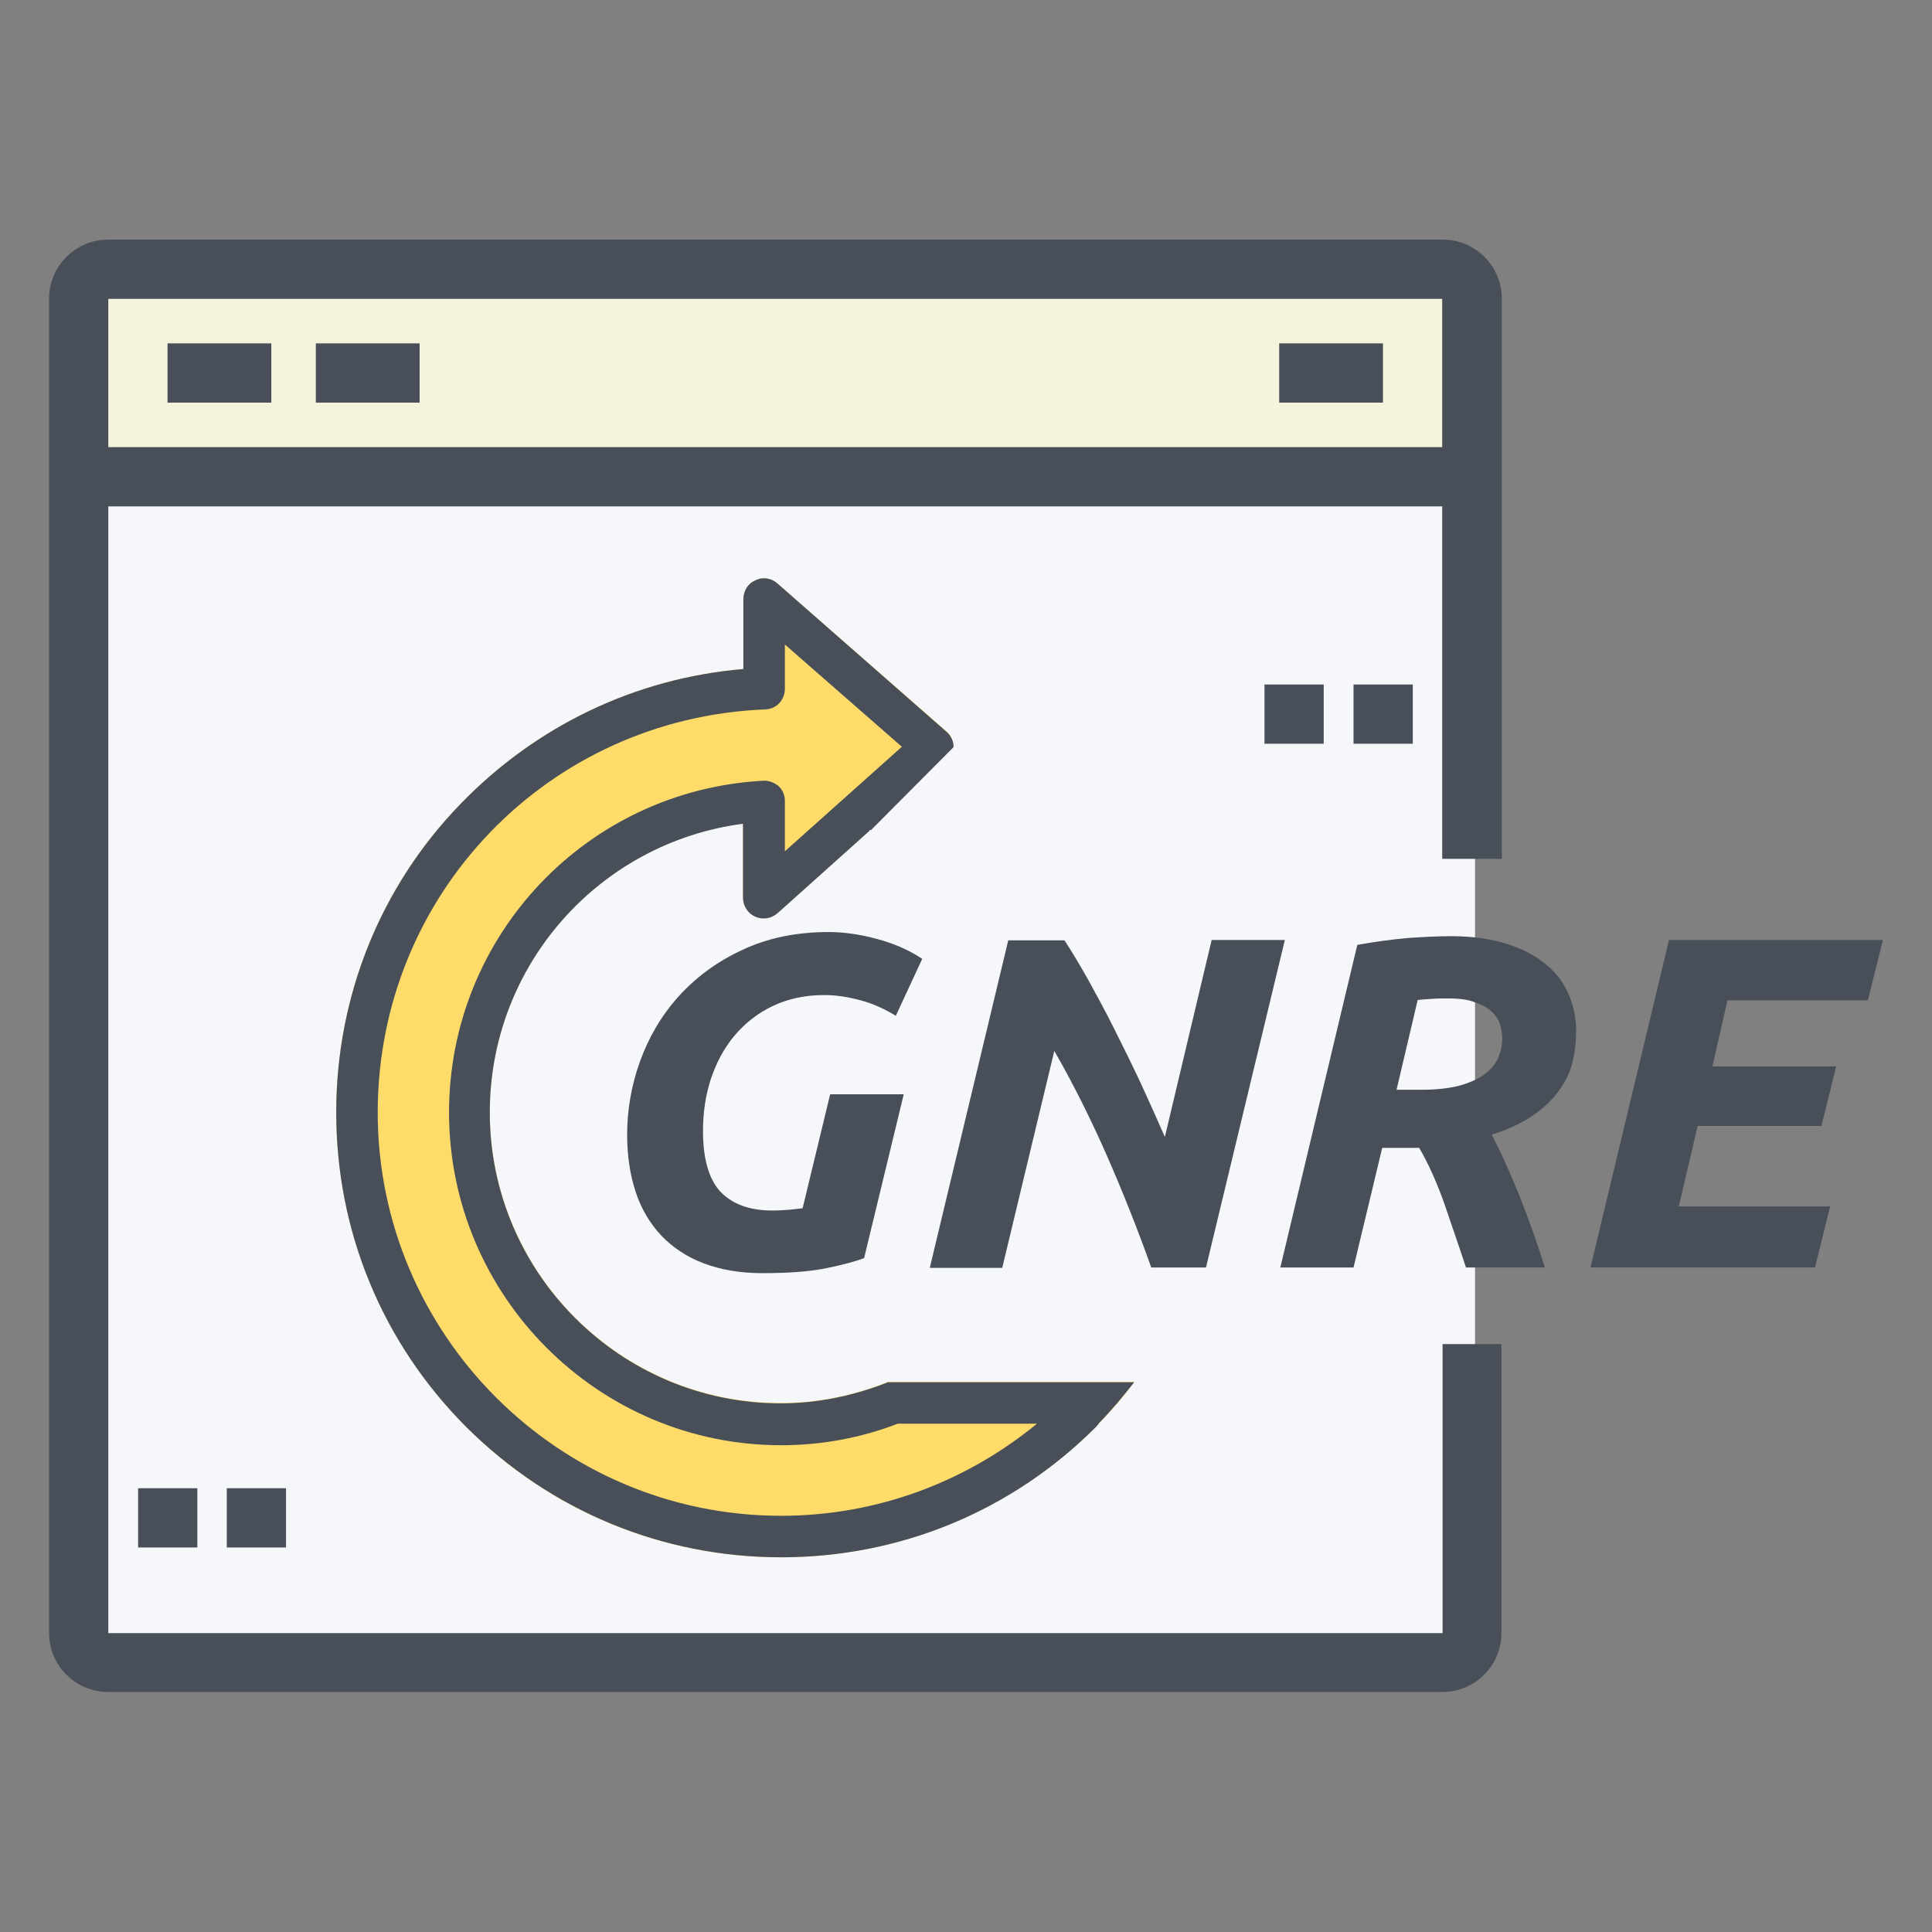
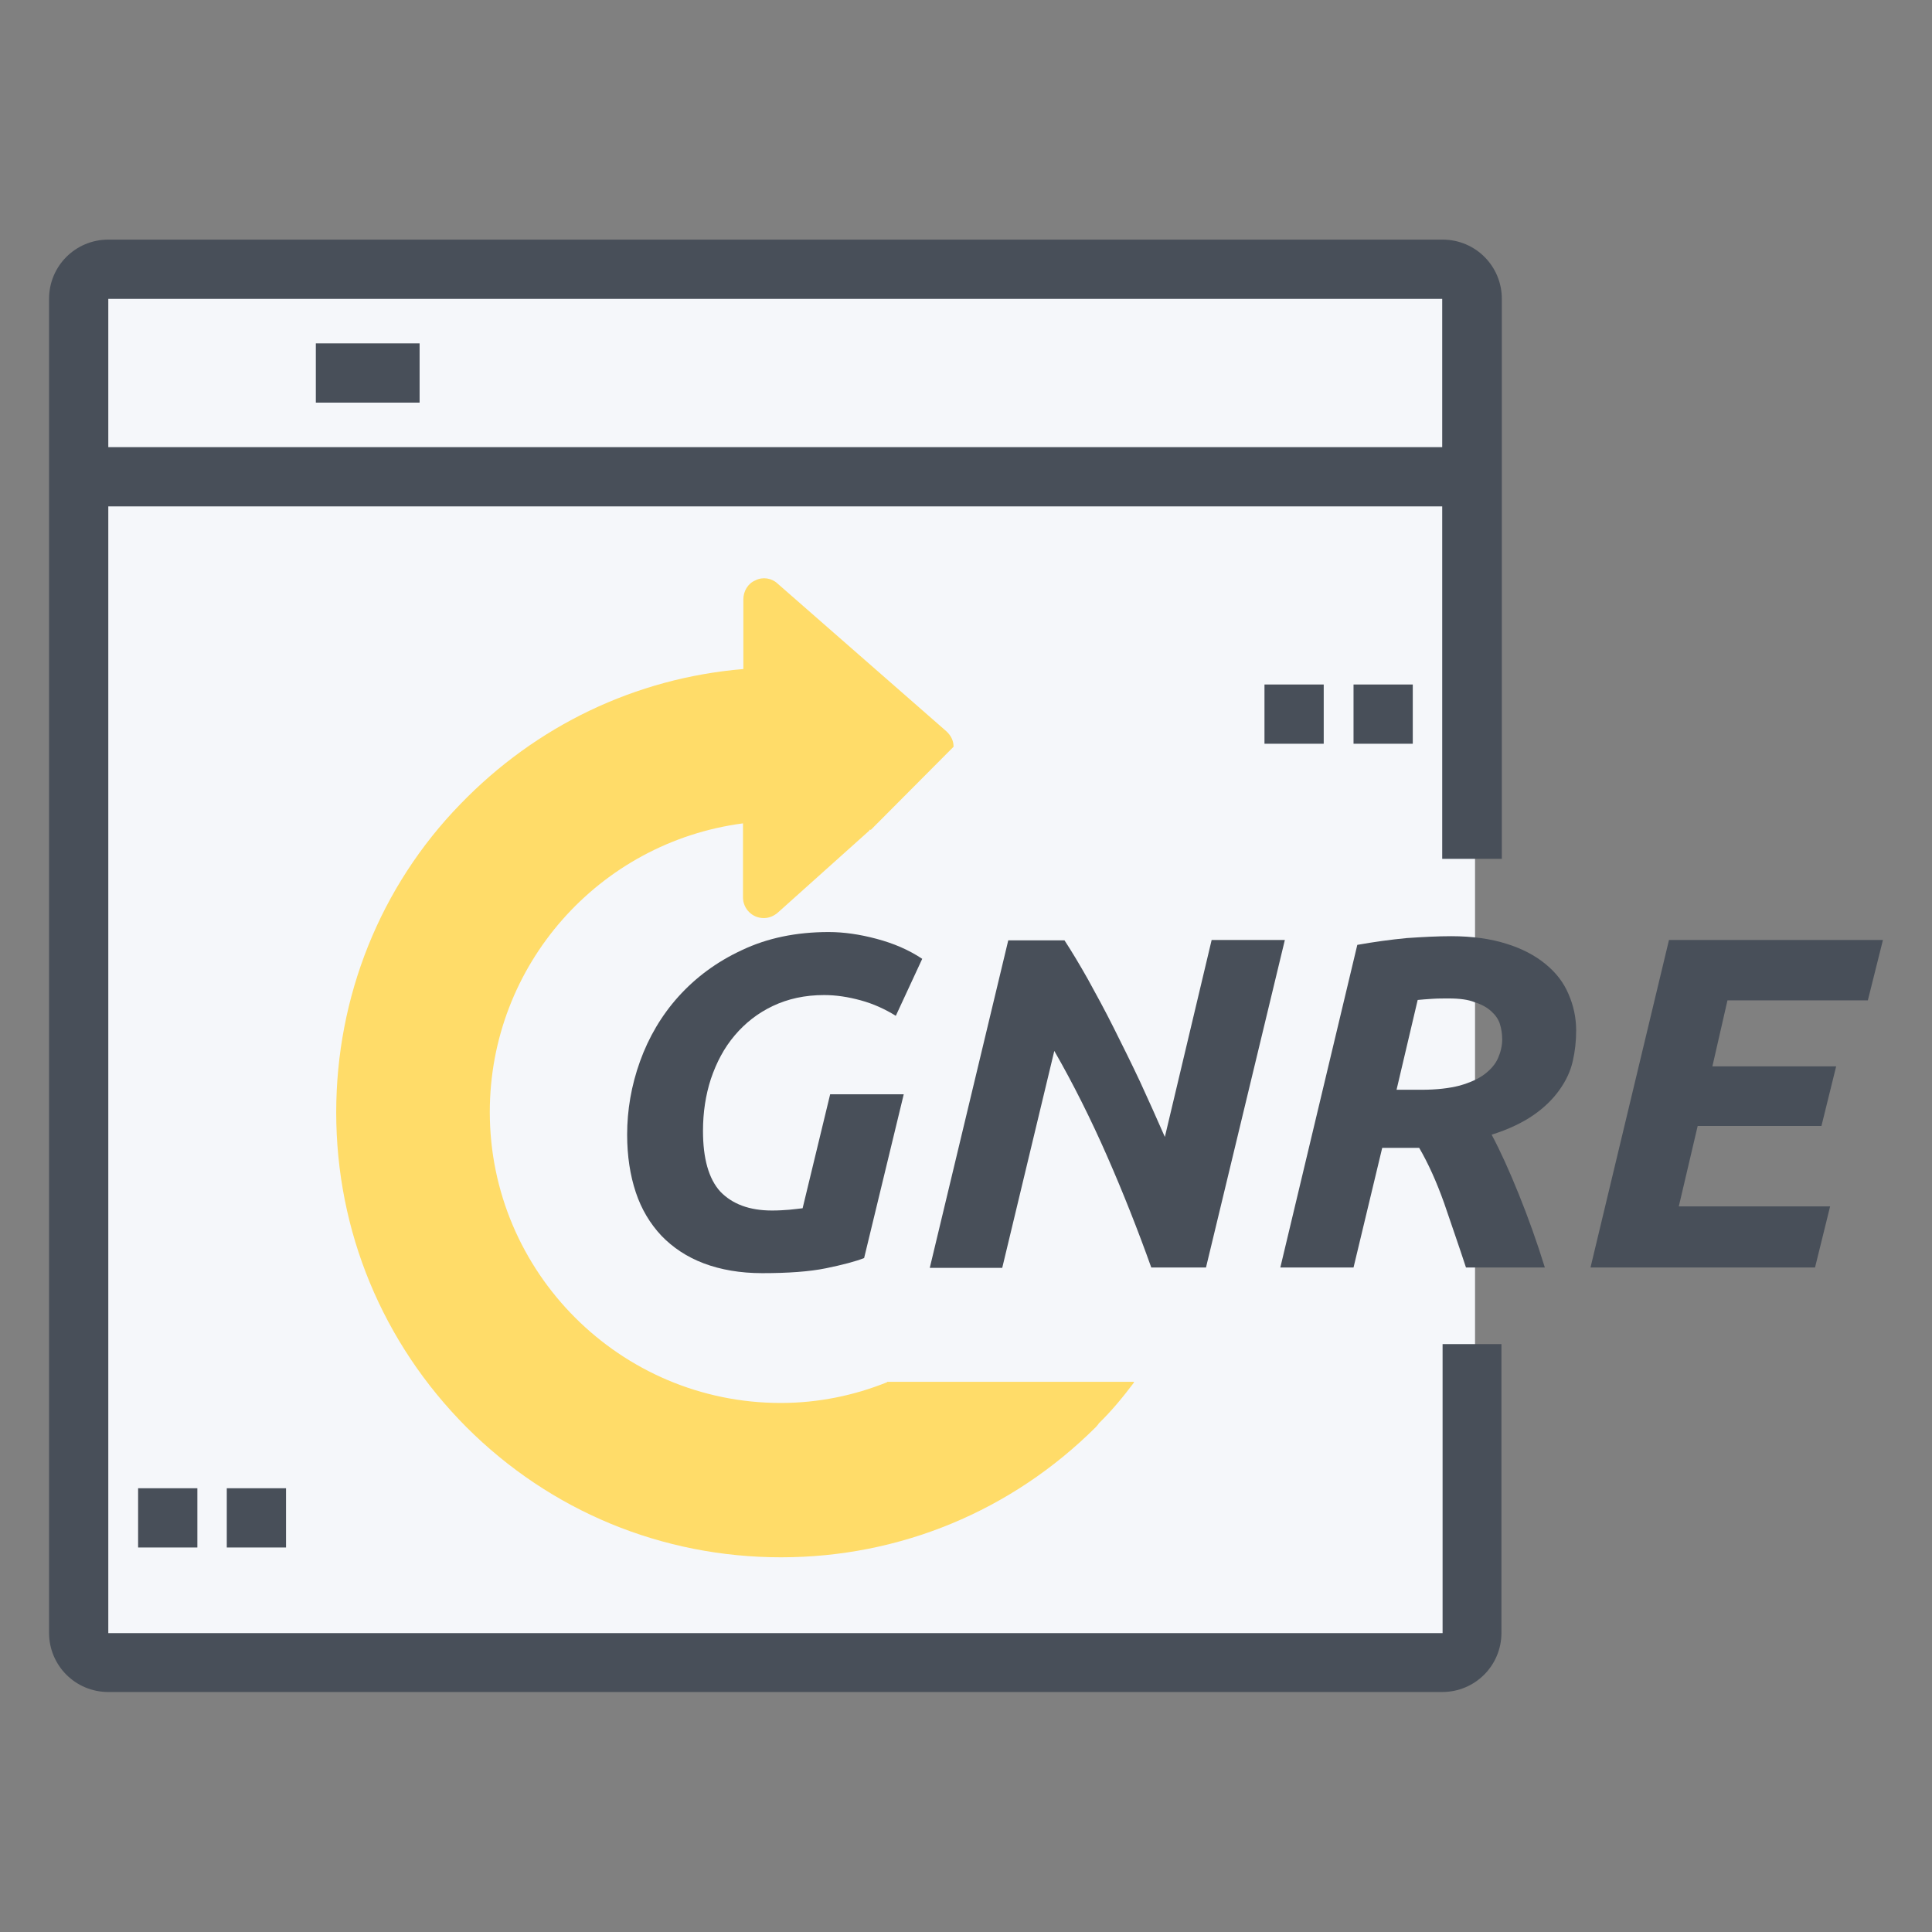
<svg xmlns="http://www.w3.org/2000/svg" version="1.1" id="Layer_1" x="0px" y="0px" viewBox="0 0 512 512" style="enable-background:new 0 0 512 512;" xml:space="preserve">
  <rect x="0" y="0" width="512" height="512" fill="#808080" stroke="none" />
  <style type="text/css">
	.st0{fill:#F4F3DC;}
	.st1{fill:#F5F7FA;}
	.st2{fill:#ECF4DF;}
	.st3{opacity:0.2;fill:#65C8D0;}
	.st4{fill:#FFFFFF;}
	.st5{fill:#FFE8B6;}
	.st6{opacity:0.6;fill:#C69C6D;}
	.st7{fill:#C69C6D;}
	.st8{fill:#FFC400;}
	.st9{fill:#FFDC69;}
	.st10{fill:#FA5565;}
	.st11{opacity:0.3;fill:#FFC400;stroke:#FFE8B6;stroke-miterlimit:10;}
	.st12{fill:#1B9B9B;}
	.st13{fill:#BDCCD4;}
	.st14{fill:#65C8D0;}
	.st15{fill:#009245;}
	.st16{fill:#F7931E;}
	.st17{fill:#FBB03B;}
	.st18{fill:#E5E8EC;stroke:#484F59;stroke-width:16;stroke-miterlimit:10;}
	.st19{fill:#F7F8FC;}
	.st20{fill:#FFC400;stroke:#484F59;stroke-width:16;stroke-miterlimit:10;}
	.st21{fill:none;stroke:#484F59;stroke-width:16;stroke-miterlimit:10;}
	.st22{fill:none;stroke:#484F59;stroke-width:14;stroke-miterlimit:10;}
	.st23{fill:none;stroke:#484F59;stroke-width:12;stroke-miterlimit:10;}
	.st24{fill:#1B9B9B;stroke:#484F59;stroke-width:16;stroke-miterlimit:10;}
	.st25{fill:#484F59;stroke:#FFFFFF;stroke-width:12;stroke-miterlimit:10;}
	.st26{fill:#FFFFFF;stroke:#484F59;stroke-width:16;stroke-miterlimit:10;}
	.st27{fill:#A67C52;}
	.st28{fill:#484F59;stroke:#FFFFFF;stroke-width:8;stroke-miterlimit:10;}
	.st29{fill:#8CC63F;}
	.st30{fill:#464F57;}
	.st31{fill:#484F59;}
	.st32{fill:#29ABE2;}
	.st33{fill:#FF7BAC;}
	.st34{opacity:0.5;fill:#65C8D0;}
	.st35{opacity:0.3;fill:#FA5565;}
	.st36{fill:#CCCCCC;}
	.st37{opacity:0.6;fill:#FA5565;}
	.st38{fill:#CAE4EA;}
	.st39{opacity:0.7;fill:#29ABE2;}
	.st40{fill:#D3CCC7;}
	.st41{fill:#22B573;}
	.st42{opacity:0.2;fill:#C69C6D;}
	.st43{opacity:0.8;fill:#65C8D0;}
	.st44{opacity:0.6;fill:#65C8D0;}
	.st45{fill:#E6E6E6;}
	.st46{fill:#14597F;}
	.st47{fill:#0071BC;}
	.st48{fill:#484F59;stroke:#FFFFFF;stroke-width:2;stroke-miterlimit:10;}
	.st49{fill:#484F59;stroke:#FFFFFF;stroke-width:4;stroke-miterlimit:10;}
	.st50{fill:none;stroke:#484F59;stroke-width:4;stroke-linecap:round;stroke-linejoin:round;}
	.st51{fill:none;stroke:#484F59;stroke-width:4;stroke-linecap:round;stroke-linejoin:round;stroke-dasharray:12.973,12.973;}
	.st52{fill:none;stroke:#484F59;stroke-width:4;stroke-linecap:round;stroke-linejoin:round;stroke-dasharray:10.739,10.739;}
	.st53{fill:none;stroke:#464F57;stroke-width:7;stroke-linecap:round;stroke-miterlimit:10;}
	.st54{opacity:0.6;fill:#FFDC69;}
	.st55{fill:#484F59;stroke:#FFFFFF;stroke-width:9;stroke-miterlimit:10;}
	.st56{fill:#484F59;stroke:#F4F3DC;stroke-width:6;stroke-miterlimit:10;}
</style>
  <rect x="19.7" y="75" class="st1" width="371.2" height="362" />
  <g>
    <path class="st9" d="M300.5,366.3v0.1c-2.8,3.7-5.8,7.4-9.3,10.8c-0.2,0.4-0.5,0.6-0.8,1c-22.3,22.2-51.9,34.5-83.4,34.5   c-31.5,0-61.1-12.2-83.4-34.5c-22.2-22.3-34.5-51.9-34.5-83.4c0-30.6,11.6-59.8,32.9-81.7c20.1-20.8,46.4-33.4,75-35.8v-18.5   c0-2.1,1.2-4.2,3.2-5c1.9-1,4.3-0.6,5.8,0.8l44.8,39.2c1.2,1.1,1.9,2.5,1.9,4v0.1l-21.9,22h-0.4v0.2l-24.1,21.6   c-1.1,1-2.4,1.6-3.9,1.6c-3.1,0-5.5-2.5-5.5-5.5v-19.6c-38.1,5-67.1,37.5-67.1,76.5c0,42.5,34.6,77.1,77.1,77.1   c10,0,19.5-2,28.2-5.5v-0.1H300.5z" />
-     <rect x="18.2" y="74.2" class="st0" width="368.8" height="50.8" />
-     <rect x="44.4" y="91" class="st31" width="27.5" height="15.7" />
    <rect x="83.7" y="91" class="st31" width="27.5" height="15.7" />
-     <rect x="339" y="91" class="st31" width="27.5" height="15.7" />
    <rect x="335.1" y="181.4" class="st31" width="15.7" height="15.7" />
    <rect x="358.7" y="181.4" class="st31" width="15.7" height="15.7" />
    <rect x="36.6" y="394.4" class="st31" width="15.7" height="15.7" />
    <rect x="60.1" y="394.4" class="st31" width="15.7" height="15.7" />
    <g>
      <path class="st31" d="M204.6,320.8c1.7,0,3.2-0.1,4.5-0.2c1.3-0.1,2.5-0.3,3.6-0.4L220,290h19.5l-10.5,43.4    c-2.3,0.9-5.7,1.8-10.1,2.7c-4.4,0.9-10.1,1.3-16.9,1.3c-5.8,0-11-0.9-15.5-2.6c-4.5-1.7-8.2-4.2-11.2-7.3c-3-3.2-5.3-7-6.8-11.5    c-1.5-4.5-2.3-9.6-2.3-15.3c0-6.5,1.1-13,3.4-19.4c2.3-6.4,5.7-12.2,10.2-17.2c4.5-5,10.1-9.2,16.8-12.3c6.7-3.2,14.4-4.8,23-4.8    c4,0,8.2,0.6,12.7,1.8c4.5,1.2,8.5,2.9,12.1,5.3l-7,15.1c-2.9-1.8-6-3.2-9.3-4.1c-3.3-0.9-6.5-1.4-9.7-1.4c-5.1,0-9.6,1-13.6,2.9    c-4,1.9-7.3,4.5-10.1,7.8c-2.8,3.3-4.8,7.1-6.3,11.5c-1.4,4.3-2.1,8.9-2.1,13.8c0,7.3,1.5,12.7,4.6,16.1    C194.1,319.1,198.6,320.8,204.6,320.8z" />
      <path class="st31" d="M305.1,335.9c-3.5-9.8-7.4-19.7-11.7-29.5c-4.3-9.8-9-19.2-14-27.9l-13.8,57.5h-19.2l20.8-86.8h14.9    c1.9,2.9,4,6.4,6.2,10.3c2.2,4,4.5,8.2,6.8,12.8c2.3,4.6,4.7,9.4,7,14.3c2.3,5,4.5,9.9,6.6,14.7l12.4-52.2h19.4l-20.9,86.8H305.1z    " />
      <path class="st31" d="M384.6,248.1c5.6,0,10.5,0.7,14.6,2c4.2,1.3,7.6,3.1,10.4,5.4c2.8,2.3,4.8,4.9,6.1,8c1.3,3,2,6.2,2,9.6    c0,2.8-0.3,5.5-0.9,8.1c-0.6,2.7-1.8,5.2-3.5,7.6c-1.7,2.4-4,4.7-6.9,6.7c-2.9,2-6.6,3.8-11.1,5.2c2.3,4.3,4.7,9.6,7.2,15.8    c2.5,6.2,4.8,12.6,6.9,19.4h-20.9c-1.9-5.8-3.9-11.5-5.8-17.1c-2-5.6-4.2-10.5-6.6-14.6h-9.8l-7.6,31.7h-19.4l20.4-85.5    c4.5-0.8,8.9-1.4,13.1-1.8C377.2,248.3,381.1,248.1,384.6,248.1z M383.9,264.6c-1.4,0-2.9,0-4.4,0.1c-1.5,0.1-2.8,0.2-3.8,0.3    l-5.6,23.8h6.6c4,0,7.4-0.4,10.1-1.1c2.8-0.8,5-1.8,6.6-3c1.7-1.3,2.9-2.7,3.6-4.3c0.7-1.6,1.1-3.3,1.1-4.9c0-1.4-0.2-2.8-0.6-4.1    c-0.4-1.3-1.2-2.4-2.3-3.4c-1.1-1-2.5-1.8-4.4-2.4C389.1,264.9,386.8,264.6,383.9,264.6z" />
      <path class="st31" d="M421.5,335.9l20.8-86.8H499l-4,16h-37.2l-4,17.5h32.8l-3.9,15.8h-32.8l-5,21.3H485l-4,16.2H421.5z" />
    </g>
    <path class="st31" d="M382.3,356.3v76.5H28.7V134.2h353.5v93.4H398V79.2c0-8.7-7-15.7-15.7-15.7H28.7c-8.7,0-15.7,7-15.7,15.7   v353.5c0,8.7,7,15.7,15.7,15.7h353.5c8.7,0,15.7-7,15.7-15.7v-76.5H382.3z M28.7,79.2h353.5v39.3H28.7V79.2z" />
-     <path class="st31" d="M235.1,366.3v0.1c-8.7,3.4-18.2,5.5-28.2,5.5c-42.5,0-77.1-34.6-77.1-77.1c0-39,29-71.5,67.1-76.5v19.6   c0,3,2.4,5.5,5.5,5.5c1.5,0,2.8-0.6,3.9-1.6l24.1-21.6V220h0.4l21.9-22v-0.1c0-1.5-0.7-3-1.9-4L206,154.6c-1.6-1.4-3.9-1.8-5.8-0.8   c-2,0.8-3.2,2.8-3.2,5v18.5c-28.5,2.4-54.9,15-75,35.8c-21.3,22-32.9,51.1-32.9,81.7c0,31.5,12.2,61.1,34.5,83.4   c22.3,22.2,51.9,34.5,83.4,34.5c31.5,0,61.1-12.2,83.4-34.5c0.3-0.4,0.6-0.6,0.8-1c3.4-3.5,6.4-7.1,9.3-10.8v-0.1H235.1z    M207,401.7c-58.9,0-106.9-48-106.9-106.9c0-57.6,45-104.5,102.7-106.8c3-0.1,5.2-2.5,5.2-5.5v-11.7l31,27.1l-31,27.7v-13.3   c0-1.6-0.6-3-1.7-4c-1.1-0.9-2.6-1.5-4-1.4c-46.8,2.5-83.3,41.1-83.3,87.9c0,48.6,39.5,88.2,88,88.2c10.9,0,21.3-2,30.9-5.7h36.9   C256.3,392.5,232.7,401.7,207,401.7z" />
  </g>
</svg>